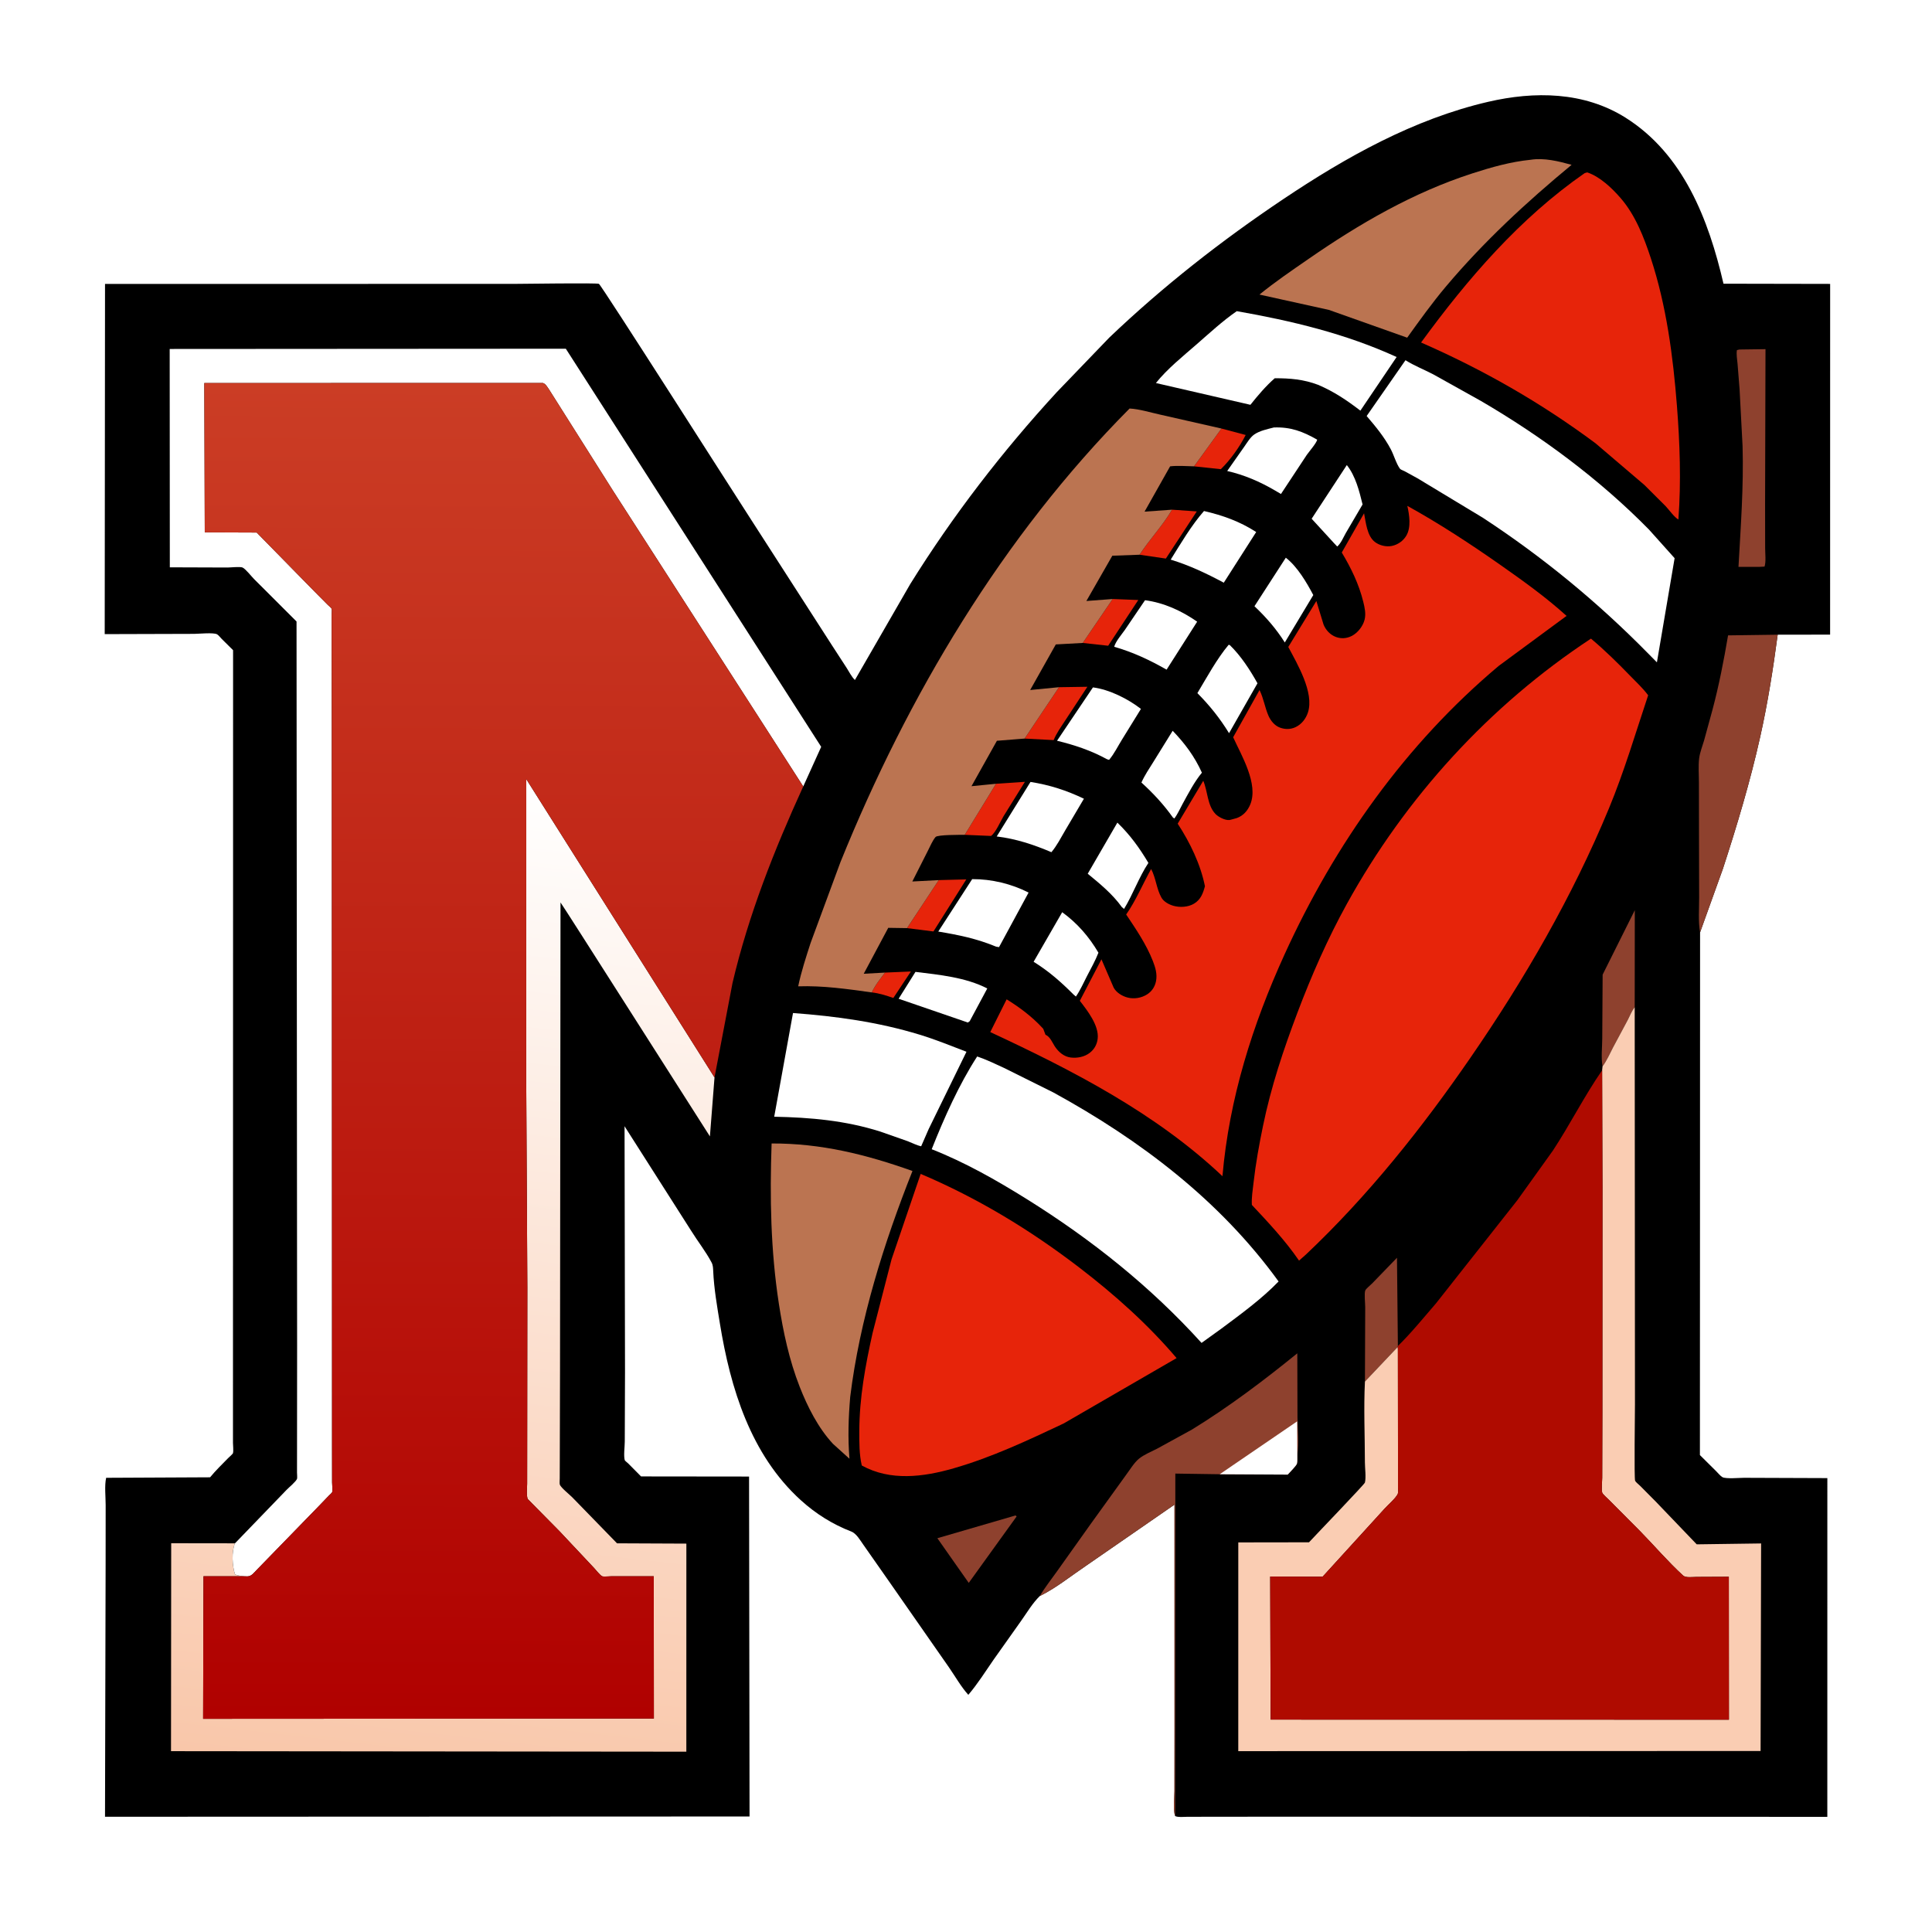
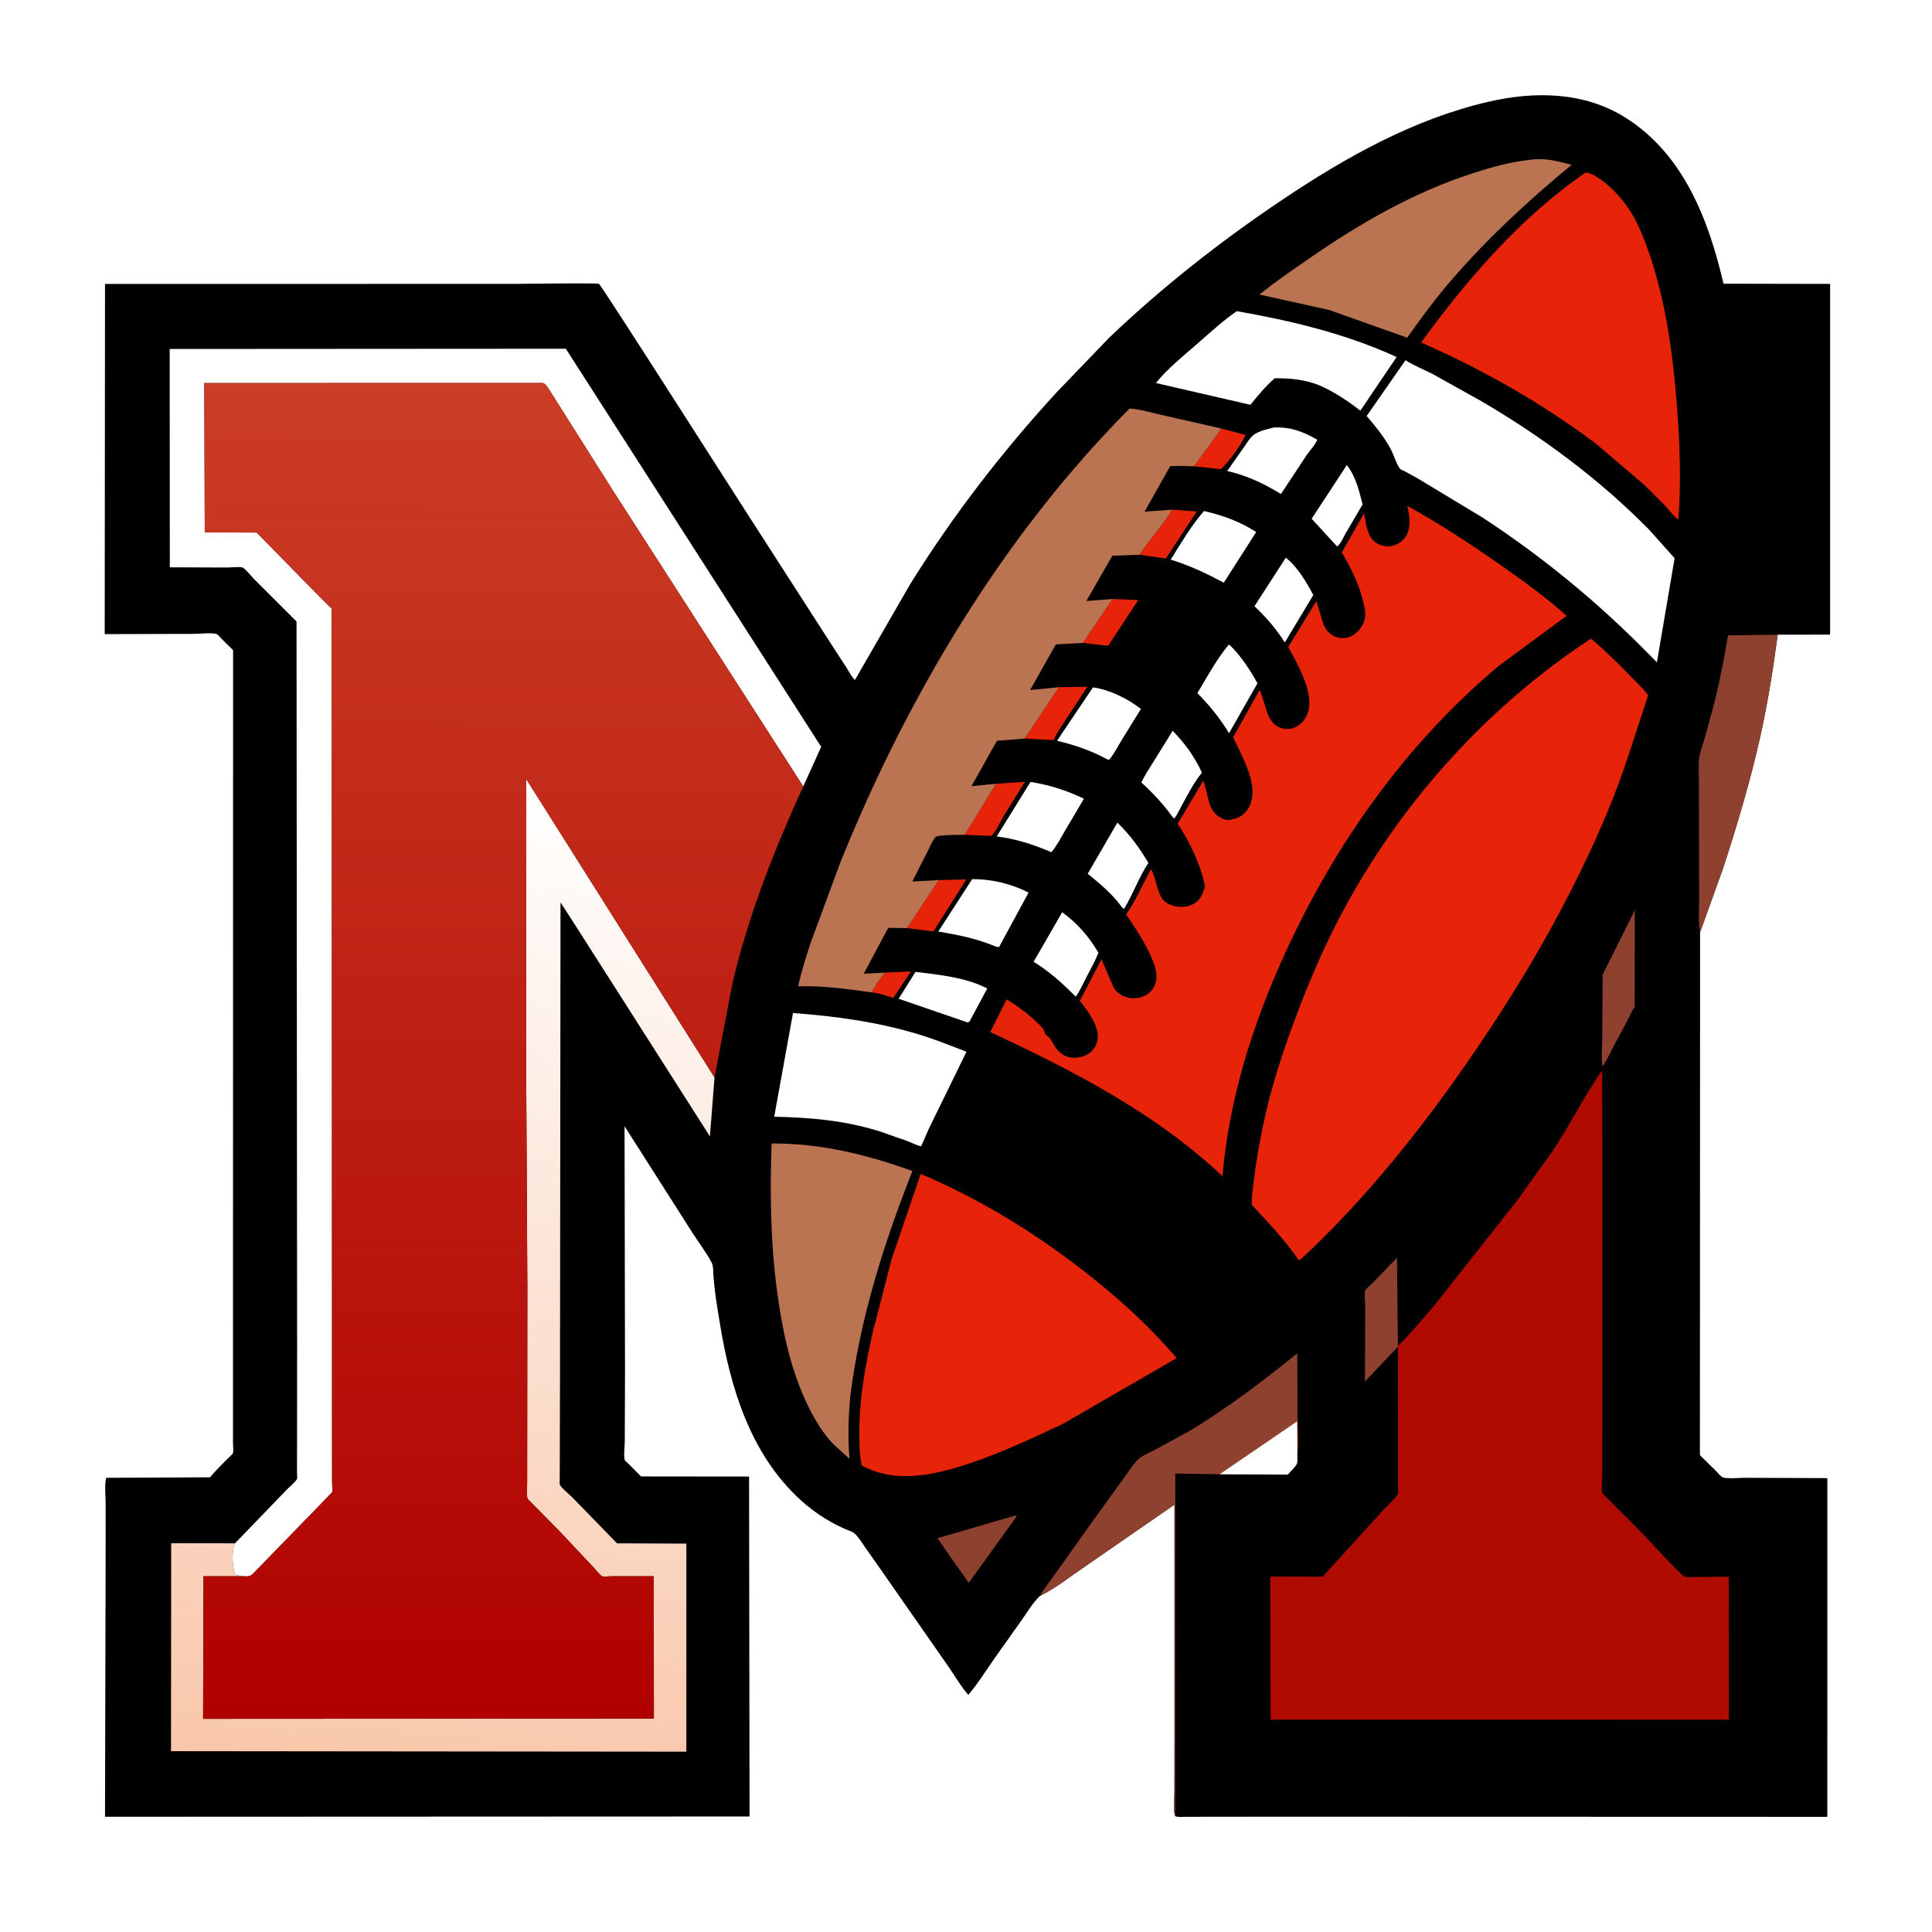
<svg xmlns="http://www.w3.org/2000/svg" version="1.1" style="display: block;" viewBox="0 0 2048 2048" width="1024" height="1024">
  <defs>
    <linearGradient id="Gradient1" gradientUnits="userSpaceOnUse" x1="438.486" y1="1882.76" x2="557.272" y2="831.805">
      <stop class="stop0" offset="0" stop-opacity="1" stop-color="rgb(249,199,170)" />
      <stop class="stop1" offset="1" stop-opacity="1" stop-color="rgb(255,255,255)" />
    </linearGradient>
    <linearGradient id="Gradient2" gradientUnits="userSpaceOnUse" x1="528.267" y1="1821.22" x2="533.847" y2="406.846">
      <stop class="stop0" offset="0" stop-opacity="1" stop-color="rgb(176,1,0)" />
      <stop class="stop1" offset="1" stop-opacity="1" stop-color="rgb(203,61,37)" />
    </linearGradient>
  </defs>
  <path transform="translate(0,0)" fill="rgb(255,255,255)" d="M -0 -0 L 2048 0 L 2048 2048 L -0 2048 L -0 -0 z" />
  <path transform="translate(0,0)" fill="rgb(0,0,0)" d="M 1102.26 1691.84 C 1094.42 1699.49 1088.75 1709.28 1082.43 1718.17 L 1053.31 1759.25 C 1044.68 1771.78 1036.31 1785.01 1026.46 1796.6 C 1018.77 1788.09 1012.59 1777.09 1006.03 1767.61 L 941.965 1675.72 L 915.418 1637.81 C 912.093 1633.2 907.901 1625.61 902.485 1623.52 C 882.529 1615.85 864.63 1604.57 848.82 1590.21 C 795.685 1541.93 774.298 1471.66 763.104 1402.9 C 760.131 1384.63 756.862 1366.02 756.032 1347.5 C 755.888 1344.28 755.852 1341.25 754.316 1338.32 C 748.33 1326.89 739.51 1315.71 732.651 1304.65 L 662.051 1193.86 L 662.538 1454.1 L 662.282 1528.25 C 662.278 1533.54 660.902 1543.08 662.278 1547.89 C 662.44 1548.46 665.29 1550.7 665.884 1551.28 L 679.542 1565.07 L 794.038 1565.2 L 794.552 1925.55 L 111.315 1925.84 L 111.958 1658.63 L 112.005 1595.42 C 112.009 1586.57 110.653 1574.95 112.524 1566.53 L 222.714 1566 C 228.573 1558.84 235.275 1552.37 241.735 1545.76 C 242.556 1544.92 246.711 1541.33 246.957 1540.42 C 247.68 1537.76 246.957 1532.36 246.957 1529.48 L 246.958 1499.44 L 246.981 1358.7 L 247.061 943.204 L 247.075 689.21 L 234.958 677.203 C 233.678 675.935 231.612 673.233 230.104 672.393 C 226.351 670.304 210.546 671.91 205.784 671.924 L 110.998 672.197 L 111.327 300.993 L 545.591 300.922 C 554.499 300.919 632.666 299.728 634.871 300.885 C 637.596 302.316 780.962 527.468 796.338 551.077 L 882.252 684.566 L 897.541 708.112 C 900.18 712.227 902.749 717.525 906.244 720.827 L 964.917 619.095 C 1010.03 546.57 1062.44 478.588 1120.2 415.749 L 1175.87 357.886 C 1232.84 303.513 1294.93 254.896 1360.31 211.093 C 1426.94 166.45 1498.65 126.232 1577.45 107.941 C 1626.58 96.538 1679.13 97.04 1723.1 124.717 C 1784.6 163.44 1811.25 232.969 1826.97 300.736 L 1940.03 300.949 L 1939.99 672.723 L 1884.42 672.811 C 1879.58 709.078 1873.89 745.239 1865.91 780.968 C 1855.38 828.156 1841.33 875.048 1826.34 921.012 L 1802.15 988.314 L 1801.98 1542.43 L 1819.07 1559.4 C 1820.95 1561.2 1823.64 1564.59 1825.82 1565.83 C 1829.45 1567.89 1844.28 1566.51 1848.82 1566.53 L 1937.07 1566.85 L 1937.04 1925.93 L 1412.98 1925.78 L 1289.55 1925.81 L 1257.96 1925.9 C 1254.16 1925.9 1249.26 1926.62 1245.75 1925.16 C 1243.29 1918.86 1244.94 1905.92 1244.95 1898.71 L 1245.02 1830.93 L 1244.99 1594.98 L 1151.04 1659.91 C 1135.51 1670.36 1119.87 1683.07 1103.14 1691.41 L 1102.26 1691.84 z" />
  <path transform="translate(0,0)" fill="rgb(231,36,10)" d="M 938.144 1030.98 L 965.586 1029.82 L 946.991 1057.88 C 939.437 1055.3 932.092 1052.89 924.126 1052 C 927.594 1044.41 933.113 1037.59 938.144 1030.98 z" />
  <path transform="translate(0,0)" fill="rgb(231,36,10)" d="M 1294.8 454.269 L 1320.48 461.098 C 1314.02 473.748 1304.34 487.458 1294.14 497.36 L 1265.73 494.334 L 1294.8 454.269 z" />
  <path transform="translate(0,0)" fill="rgb(231,36,10)" d="M 1179.46 634.976 L 1206.62 636.039 L 1174.71 684.508 L 1147.76 681.548 L 1179.46 634.976 z" />
  <path transform="translate(0,0)" fill="rgb(231,36,10)" d="M 1242.37 540.292 L 1268.63 542.117 L 1235.86 592.107 L 1208 588.034 C 1218.58 571.649 1232.56 557.221 1242.37 540.292 z" />
  <path transform="translate(0,0)" fill="rgb(231,36,10)" d="M 995.089 932.948 L 1024.31 932.211 L 989.498 987.383 L 961.469 983.847 L 995.089 932.948 z" />
  <path transform="translate(0,0)" fill="rgb(231,36,10)" d="M 1055.81 830.82 L 1086.44 828.767 L 1063.77 865.271 C 1060.21 871.244 1055.76 882.076 1050.59 886.145 L 1022.65 884.949 L 1055.81 830.82 z" />
  <path transform="translate(0,0)" fill="rgb(231,36,10)" d="M 1122.59 728.463 L 1152.66 728.009 L 1128.72 764.417 C 1124.55 770.852 1119.78 777.421 1116.93 784.541 L 1086.12 782.915 L 1122.59 728.463 z" />
  <path transform="translate(0,0)" fill="rgb(142,65,46)" d="M 1076.32 1606.5 C 1077.24 1606.81 1076.75 1606.55 1077.66 1607.5 L 1026.92 1677.92 L 1013.24 1658.49 L 993.644 1630.57 L 1076.32 1606.5 z" />
  <path transform="translate(0,0)" fill="rgb(255,255,255)" d="M 1427.69 492.986 C 1437 504.746 1440.87 520.437 1444.38 534.741 L 1426.66 564.964 C 1424.11 569.474 1421.45 576 1417.5 579.342 L 1413.83 575.437 L 1390.4 549.888 L 1427.69 492.986 z" />
  <path transform="translate(0,0)" fill="rgb(255,255,255)" d="M 1363.02 591.191 C 1375.28 600.736 1384.99 617.251 1392.14 630.79 L 1361.95 681.036 C 1352.94 666.751 1342.03 654.179 1329.78 642.63 L 1363.02 591.191 z" />
  <path transform="translate(0,0)" fill="rgb(255,255,255)" d="M 970.436 1030.23 C 995.68 1033.32 1023.61 1035.98 1046.55 1047.81 L 1027.94 1082.5 L 1025.98 1083.93 L 952.592 1058.72 L 970.436 1030.23 z" />
  <path transform="translate(0,0)" fill="rgb(255,255,255)" d="M 1302.41 683.5 L 1303.6 683.769 C 1315.38 695.201 1325.04 710.048 1332.98 724.319 L 1302.84 777.192 C 1293.08 761.317 1282.38 747.948 1269.28 734.736 C 1279.5 717.741 1289.72 698.695 1302.41 683.5 z" />
  <path transform="translate(0,0)" fill="rgb(255,255,255)" d="M 1184.46 872.007 C 1197.97 885.093 1207.74 898.602 1217.35 914.719 C 1207.3 929.876 1201.07 947.874 1191.54 963.5 L 1189.17 961.5 C 1179.24 947.662 1166.06 936.92 1153.04 926.191 L 1184.46 872.007 z" />
  <path transform="translate(0,0)" fill="rgb(255,255,255)" d="M 1243.08 774.659 C 1256.09 788.203 1266.35 801.954 1274.07 819.084 C 1266.03 828.761 1259.54 841.346 1253.45 852.454 C 1250.68 857.498 1248.33 863.113 1244.81 867.646 L 1243.26 866.5 C 1233.64 852.913 1222.26 840.688 1209.96 829.524 C 1213.31 821.944 1218.2 814.779 1222.58 807.737 L 1243.08 774.659 z" />
  <path transform="translate(0,0)" fill="rgb(255,255,255)" d="M 1125.97 966.977 C 1142.17 978.794 1154.18 992.69 1164.4 1009.91 C 1161.05 1018.53 1156.33 1026.77 1152.11 1034.99 C 1148.45 1042.11 1145.05 1049.81 1140.5 1056.39 L 1138.05 1054.29 C 1124.56 1040.81 1111.97 1029.66 1095.68 1019.52 L 1125.97 966.977 z" />
  <path transform="translate(0,0)" fill="rgb(142,65,46)" d="M 1480.86 1333.29 L 1481.81 1426.85 L 1481.65 1427.82 L 1446.89 1464.51 L 1447.18 1385.72 C 1447.2 1381.98 1445.97 1370.94 1447.27 1367.88 C 1448.04 1366.07 1452.99 1362.07 1454.52 1360.5 L 1480.86 1333.29 z" />
  <path transform="translate(0,0)" fill="rgb(142,65,46)" d="M 1698.86 1033.16 L 1732.96 964.838 L 1732.86 1067.73 C 1729.42 1071.93 1727.78 1076.88 1725.25 1081.62 L 1709.84 1110.41 C 1706.34 1117.13 1703.32 1124.28 1698.76 1130.35 C 1697.07 1121.38 1698.4 1110.23 1698.45 1101 L 1698.86 1033.16 z" />
-   <path transform="translate(0,0)" fill="rgb(255,255,255)" d="M 1213.78 636.25 C 1233.87 638.923 1252.53 647.505 1269.04 659 L 1236.63 709.865 C 1218.76 699.631 1200.91 691.295 1181.09 685.616 C 1182.71 679.77 1188.87 672.782 1192.45 667.663 L 1213.78 636.25 z" />
  <path transform="translate(0,0)" fill="rgb(255,255,255)" d="M 1158.57 728.67 C 1175.8 730.838 1195.8 740.842 1209.44 751.477 L 1189.5 783.76 C 1185.09 790.849 1181.05 799.141 1175.67 805.5 L 1173.5 804.818 C 1156.53 795.547 1139.22 789.784 1120.51 785.216 L 1158.57 728.67 z" />
  <path transform="translate(0,0)" fill="rgb(255,255,255)" d="M 1350.34 453.145 C 1368.19 452.475 1380.91 457.318 1396.24 466.035 C 1395.89 469.299 1387.49 478.951 1385.26 482.175 L 1357.88 523.644 L 1351.4 519.843 C 1335.61 510.592 1318.74 503.335 1300.88 499.279 L 1319.07 473.376 C 1322.05 469.188 1325.27 463.588 1329.5 460.621 C 1335.25 456.589 1343.58 454.877 1350.34 453.145 z" />
  <path transform="translate(0,0)" fill="rgb(255,255,255)" d="M 1276.28 541.7 C 1296.33 546.356 1314.18 552.715 1331.61 563.975 L 1297.26 617.679 C 1278.85 607.829 1261.02 599.365 1241 593.227 C 1251.77 575.908 1262.84 557.051 1276.28 541.7 z" />
  <path transform="translate(0,0)" fill="rgb(255,255,255)" d="M 1092.37 828.883 C 1112.72 832.095 1130.4 837.777 1149 846.678 L 1129.12 880.324 C 1124.58 888.095 1120.34 896.447 1114.54 903.355 C 1095.73 895.351 1076.96 889.128 1056.56 886.681 L 1092.37 828.883 z" />
  <path transform="translate(0,0)" fill="rgb(255,255,255)" d="M 1030.56 931.915 C 1051.1 931.8 1072.1 936.882 1090.35 946.143 L 1059.01 1003.99 L 1055.9 1003.5 C 1035.45 995.005 1016.43 991.119 994.608 987.487 L 1030.56 931.915 z" />
-   <path transform="translate(0,0)" fill="rgb(142,65,46)" d="M 1843.83 370.5 L 1871.5 370.12 L 1871.06 534.671 L 1871.13 581.057 C 1871.13 586.913 1872.21 595.182 1870.5 600.606 L 1865.25 600.907 L 1842.86 600.904 C 1845.25 557.977 1848.42 516.054 1847.2 472.939 L 1844.03 412.719 L 1841.88 385.644 C 1841.47 380.909 1840.44 375.843 1841.2 371.133 L 1843.83 370.5 z" />
  <path transform="translate(0,0)" fill="rgb(142,65,46)" d="M 1802.15 988.314 C 1800.06 976.531 1801.21 963.262 1801.17 951.271 L 1801.01 884.46 L 1800.93 829.435 C 1800.94 821.084 1800.17 811.91 1801.2 803.656 C 1801.95 797.644 1804.61 791.083 1806.32 785.188 L 1815.37 752.152 C 1822.26 726.195 1827.34 699.984 1831.83 673.523 L 1884.42 672.811 C 1879.58 709.078 1873.89 745.239 1865.91 780.968 C 1855.38 828.156 1841.33 875.048 1826.34 921.012 L 1802.15 988.314 z" />
  <path transform="translate(0,0)" fill="rgb(255,255,255)" d="M 1311.05 329.841 C 1369.35 340.089 1426.41 353.713 1480.47 378.45 L 1442.06 435.307 C 1427.61 424.22 1414.21 415.185 1397.32 407.955 C 1381.84 402.104 1367.68 400.934 1351.28 400.961 C 1341.7 409.318 1333.41 419.208 1325.48 429.107 L 1225.31 406.031 C 1237.3 391.05 1253.74 377.836 1268.21 365.238 C 1282.06 353.175 1295.93 340.254 1311.05 329.841 z" />
  <path transform="translate(0,0)" fill="rgb(142,65,46)" d="M 1102.26 1691.84 C 1107.53 1682.84 1114.31 1674.4 1120.34 1665.86 L 1156.11 1615.57 L 1193.65 1563.5 C 1197.69 1558.12 1202.29 1550.36 1207.51 1546.16 C 1212.81 1541.89 1220.51 1538.8 1226.58 1535.66 L 1263.53 1515.39 C 1302.55 1491.43 1339.68 1463.39 1375.2 1434.57 L 1375.38 1502.75 C 1375.58 1515.86 1377.07 1529.43 1375.2 1542.53 C 1375.1 1545.04 1375.45 1549.06 1374.85 1551.42 C 1374.24 1553.81 1367.01 1560.83 1365.03 1563.14 L 1292.96 1562.76 L 1245.89 1562.06 L 1245.75 1925.16 C 1243.29 1918.86 1244.94 1905.92 1244.95 1898.71 L 1245.02 1830.93 L 1244.99 1594.98 L 1151.04 1659.91 C 1135.51 1670.36 1119.87 1683.07 1103.14 1691.41 L 1102.26 1691.84 z" />
  <path transform="translate(0,0)" fill="rgb(255,255,255)" d="M 1292.96 1562.76 L 1375.03 1506.7 L 1375.2 1542.53 C 1375.1 1545.04 1375.45 1549.06 1374.85 1551.42 C 1374.24 1553.81 1367.01 1560.83 1365.03 1563.14 L 1292.96 1562.76 z" />
-   <path transform="translate(0,0)" fill="rgb(255,255,255)" d="M 840.622 1073.85 C 886.644 1077.28 930.78 1083.34 975.076 1096.86 C 991.917 1102 1008.08 1108.64 1024.5 1114.91 L 984.483 1196.75 L 976.475 1215.1 C 971.626 1214.08 966.744 1211.46 962.104 1209.68 L 933.014 1199.47 C 895.922 1187.77 859.329 1184.55 820.701 1183.77 L 840.622 1073.85 z" />
+   <path transform="translate(0,0)" fill="rgb(255,255,255)" d="M 840.622 1073.85 C 886.644 1077.28 930.78 1083.34 975.076 1096.86 C 991.917 1102 1008.08 1108.64 1024.5 1114.91 L 984.483 1196.75 L 976.475 1215.1 C 971.626 1214.08 966.744 1211.46 962.104 1209.68 L 933.014 1199.47 C 895.922 1187.77 859.329 1184.55 820.701 1183.77 L 840.622 1073.85 " />
  <path transform="translate(0,0)" fill="rgb(187,116,81)" d="M 1622.38 169.382 C 1636.93 167.06 1652.04 170.919 1665.96 174.722 C 1618.11 214.259 1572.65 256.341 1532.58 303.923 C 1518.07 321.163 1504.82 339.657 1491.67 357.953 L 1408.72 328.522 L 1335.09 312.26 C 1351.7 298.723 1369.35 286.765 1386.95 274.578 C 1441.1 237.093 1498.05 204.022 1561 183.72 C 1581.03 177.259 1601.38 171.481 1622.38 169.382 z" />
  <path transform="translate(0,0)" fill="rgb(187,116,81)" d="M 817.937 1212.13 C 870.432 1211.9 918.069 1223.81 967.257 1241.3 C 936.904 1317.76 911.347 1398.86 901.254 1480.76 C 899.369 1503.11 898.684 1523.91 900.453 1546.33 L 882.986 1530.53 C 867.35 1513.73 856.014 1491.26 847.709 1470.08 C 836.599 1441.74 830.256 1412.02 825.63 1382 C 816.933 1325.57 815.931 1269.07 817.937 1212.13 z" />
  <path transform="translate(0,0)" fill="rgb(255,255,255)" d="M 1489.87 381.843 C 1498.98 387.623 1509.6 391.748 1519.2 396.772 L 1569.7 424.95 C 1634.09 462.504 1695.77 508.225 1748.05 561.441 L 1775.16 591.707 L 1756.4 702.116 L 1746.21 691.801 C 1693 637.811 1635.45 590.518 1572.08 548.957 L 1502.54 506.972 L 1488.77 499.426 C 1488 499.028 1484.69 497.733 1484.22 497.129 C 1480.24 491.998 1477.57 482.433 1474.4 476.414 C 1467.45 463.222 1458.33 452.265 1448.71 440.998 L 1489.87 381.843 z" />
-   <path transform="translate(0,0)" fill="rgb(255,255,255)" d="M 1035.85 1119.9 C 1045.58 1123.16 1054.99 1127.8 1064.32 1132.05 L 1116.64 1158.07 C 1209.01 1208.7 1293.09 1272.45 1355.36 1358.4 C 1337.43 1376.98 1315.19 1393.14 1294.48 1408.57 L 1273.69 1423.54 C 1219.36 1363.54 1156.83 1313.77 1088.27 1271 C 1056.16 1250.97 1022.92 1232.09 987.642 1218.23 C 1000.84 1185.01 1016.43 1149.91 1035.85 1119.9 z" />
  <path transform="translate(0,0)" fill="rgb(231,36,10)" d="M 1679.86 183.5 L 1682.52 182.746 C 1695.95 187.188 1708.71 199.384 1717.81 209.849 C 1733.55 227.943 1742.66 251.524 1750.04 274.016 C 1766.49 324.201 1773.5 377.562 1777.61 430.038 C 1780.73 469.924 1782.15 510.793 1779.17 550.718 C 1774.8 548.312 1769.29 540.432 1765.69 536.602 L 1743.1 514.073 L 1691.39 469.966 C 1633.53 426.89 1572.53 392.054 1506.4 363.07 C 1555.46 295.822 1611.08 231.177 1679.86 183.5 z" />
-   <path transform="translate(0,0)" fill="rgb(250,205,179)" d="M 1698.76 1130.35 C 1703.32 1124.28 1706.34 1117.13 1709.84 1110.41 L 1725.25 1081.62 C 1727.78 1076.88 1729.42 1071.93 1732.86 1067.73 L 1733.13 1488.55 C 1733.14 1496.52 1732.13 1567.38 1733.32 1569.75 C 1734.07 1571.24 1737.43 1573.88 1738.71 1575.16 L 1754.97 1591.54 L 1798.6 1637.06 L 1866.85 1636.12 L 1866.3 1856.14 L 1312.62 1856.29 L 1312.64 1635.01 L 1387.6 1634.9 C 1394.87 1626.99 1446.36 1573.51 1446.85 1571.61 C 1448.26 1566.2 1446.85 1556.08 1446.85 1550.26 C 1446.84 1521.89 1445.46 1492.81 1446.89 1464.51 L 1481.65 1427.82 L 1481.81 1430.04 L 1481.96 1554.68 L 1481.94 1577 C 1481.92 1578.46 1482.25 1582.56 1481.7 1583.65 C 1479.28 1588.48 1471.43 1595.11 1467.64 1599.32 L 1402.03 1671.35 L 1346.45 1671.22 L 1346.93 1822.85 L 1832.73 1822.93 L 1832.62 1671.44 L 1798.15 1671.6 C 1794.24 1671.61 1786.96 1672.74 1784.16 1670.16 C 1768.01 1655.34 1753.7 1638.52 1738.36 1622.86 L 1705.57 1589.93 C 1704.15 1588.44 1699.06 1584.04 1698.48 1582.44 C 1697.3 1579.17 1698.42 1570.19 1698.41 1566.46 L 1698.58 1498.2 L 1698.68 1258.55 L 1698.32 1134.56 L 1698.76 1130.35 z" />
  <path transform="translate(0,0)" fill="rgb(231,36,10)" d="M 975.95 1244.38 C 1036.44 1270.03 1092.16 1303.83 1144.23 1343.76 C 1181.47 1372.32 1216.79 1403.82 1247.24 1439.64 L 1127.57 1508.91 C 1089.63 1526.83 1051.25 1544.87 1010.8 1556.5 C 978.779 1565.71 943.773 1570.24 913.531 1553.48 C 910.775 1541.76 910.87 1529.02 910.902 1517.04 C 910.997 1481.63 917.326 1447.44 924.978 1413 L 945.062 1335 L 975.95 1244.38 z" />
  <path transform="translate(0,0)" fill="rgb(187,116,81)" d="M 924.126 1052 C 898.039 1048.37 872.518 1044.68 846.11 1045.55 C 849.392 1029.9 854.378 1014.68 859.299 999.487 L 890.867 914 C 962.167 737.652 1062.75 568.509 1197.41 433.043 C 1207.78 433.589 1219.69 437.301 1229.9 439.536 L 1294.8 454.269 L 1265.73 494.334 C 1257.45 494.196 1248.58 493.379 1240.37 494.343 L 1213.28 542.373 L 1242.37 540.292 C 1232.56 557.221 1218.58 571.649 1208 588.034 L 1179.11 589.089 L 1151.61 637.075 L 1179.46 634.976 L 1147.76 681.548 L 1119.2 683.109 L 1092.02 731.445 L 1122.59 728.463 L 1086.12 782.915 L 1056.76 785.257 L 1029.82 833.392 L 1055.81 830.82 L 1022.65 884.949 C 1017.91 884.996 993.895 884.756 991.725 887.27 C 988.447 891.066 986.054 897.076 983.708 901.6 L 967.096 934.427 L 995.089 932.948 L 961.469 983.847 L 941.578 983.546 L 915.586 1032.23 L 938.144 1030.98 C 933.113 1037.59 927.594 1044.41 924.126 1052 z" />
  <path transform="translate(0,0)" fill="url(#Gradient1)" d="M 258.169 1670.9 L 215.713 1670.91 L 215.329 1822 L 693.129 1821.73 L 693.002 1670.91 L 648.399 1670.89 C 646.68 1670.89 639.506 1671.55 638.261 1670.89 C 635.752 1669.55 631.557 1664.01 629.419 1661.79 L 592.964 1623 L 559.373 1589 C 557.839 1584.9 558.791 1577.37 558.797 1572.85 L 558.841 1531.18 L 559.003 1364.56 L 557.835 1148.9 L 557.859 825.895 L 757.412 1142.12 L 752.54 1204.63 C 737.342 1181.08 594.929 956.889 594.165 956.648 L 593.643 1452.06 L 593.399 1549.41 L 593.336 1567.35 C 593.335 1568.66 593.003 1572.8 593.464 1573.88 C 594.922 1577.29 603.754 1584.3 606.651 1587.24 L 653.279 1635.16 C 654.355 1636.24 653.72 1635.98 655.193 1635.98 L 727.577 1636.3 L 727.547 1856.86 L 181.28 1856.32 L 181.48 1635.89 L 249.086 1635.98 C 245.337 1644.81 246.114 1659.85 249.146 1668.94 C 251.959 1670.26 255.123 1670.46 258.169 1670.9 z" />
  <path transform="translate(0,0)" fill="rgb(255,255,255)" d="M 249.086 1635.98 L 249.353 1635.72 L 303.784 1579.31 C 306.269 1576.71 313.56 1570.73 314.842 1567.69 C 315.275 1566.67 314.847 1562.28 314.848 1560.98 L 314.867 1540.8 L 314.953 1426.42 L 314.343 658.794 L 269.325 613.838 C 266.64 611.15 260.232 602.958 257.092 601.591 C 254.487 600.457 244.411 601.595 241.171 601.595 L 180.021 601.384 L 179.878 369.926 L 599.795 369.66 L 870.5 791.664 L 851.465 833.683 L 811.004 770.74 L 649.207 519.255 L 582.393 413.464 C 580.724 411.073 578.307 406.549 575.416 405.997 L 216.575 406.039 L 217.067 564.321 L 272.109 564.53 L 333.873 627.513 L 347.391 641.119 C 348.12 641.851 351.221 644.406 351.535 645.272 C 351.973 646.48 351.543 649.942 351.545 651.454 L 351.577 671.159 L 351.718 773.657 L 351.934 1324.6 L 351.981 1532.43 L 352.028 1571.51 C 352.03 1573.87 352.762 1580.07 352.04 1581.86 C 351.735 1582.61 349.327 1584.68 348.737 1585.29 L 337.517 1596.96 L 272.161 1664.14 C 269.128 1667.15 266.718 1670.99 262.16 1671.01 L 258.169 1670.9 C 255.123 1670.46 251.959 1670.26 249.146 1668.94 C 246.114 1659.85 245.337 1644.81 249.086 1635.98 z" />
  <path transform="translate(0,0)" fill="rgb(231,36,10)" d="M 1491.83 536.238 C 1525.91 555.087 1558.7 576.573 1590.58 598.914 C 1614.6 615.75 1638.87 633.153 1660.62 652.884 L 1588.75 705.843 C 1490 788.784 1414.91 894.845 1361.67 1011.74 C 1327.62 1086.5 1302.97 1164.68 1295.85 1246.81 C 1225.17 1180.03 1137.13 1134.71 1049.73 1094.04 L 1067.08 1059.33 C 1080.71 1067.74 1093.97 1077.68 1104.87 1089.48 L 1105.91 1090.62 L 1108.22 1096.82 C 1113.46 1099.12 1115.52 1105.43 1118.66 1109.97 C 1122.48 1115.51 1128.08 1120.17 1135 1121.01 C 1141.88 1121.84 1149.41 1120.43 1155.01 1116.18 C 1159.94 1112.44 1162.86 1107.26 1163.58 1101.11 C 1165.2 1087.16 1152.68 1071.28 1144.67 1060.9 L 1167.58 1016.9 L 1180.57 1047.01 C 1183.48 1052.3 1189.66 1056.01 1195.42 1057.47 C 1202.33 1059.23 1210.01 1057.88 1216 1054.08 C 1221.04 1050.88 1224.19 1046.03 1225.39 1040.25 C 1226.96 1032.72 1224.74 1025.46 1222 1018.5 C 1215.12 1001.03 1204.21 984.957 1193.79 969.415 C 1204.03 954.803 1211.49 936.845 1220.24 921.175 C 1225.34 930.745 1225.95 942.321 1231.17 951.5 C 1233.65 955.862 1239.07 958.799 1243.74 960.147 C 1250.72 962.161 1259.41 961.677 1265.69 957.929 C 1272.82 953.677 1275.22 947.049 1277.29 939.454 C 1272.64 916.153 1261.35 892.879 1248.4 873.132 L 1275.51 827.644 C 1280.29 838.888 1279.74 853.535 1288.29 862.67 C 1291.48 866.074 1298.6 869.735 1303.31 869.253 L 1304.96 868.856 L 1311 867.207 C 1317.95 864.708 1322.66 859.345 1325.39 852.604 C 1334.18 830.921 1315.98 800.828 1307.19 781.516 L 1335.14 731.472 C 1339.49 740.268 1340.76 749.845 1344.62 758.691 C 1346.94 764.002 1351.16 769.219 1356.75 771.284 C 1362.28 773.329 1368.01 773.317 1373.37 770.784 C 1379.78 767.754 1384.32 761.855 1386.48 755.191 C 1393.31 734.175 1375.13 703.738 1365.63 685.807 L 1395.4 637.1 L 1403 662 C 1405.37 667.907 1410.08 672.987 1416.12 675.209 C 1421.75 677.279 1427.49 676.855 1432.82 674.178 C 1439.23 670.96 1444.85 663.761 1446.55 656.794 C 1448.09 650.529 1446.63 644.092 1445.14 638 C 1440.58 619.341 1432.21 602.109 1422.34 585.691 L 1445.96 544.111 C 1447.9 553.83 1449.06 568.092 1457.46 574.52 C 1462.28 578.214 1469.3 579.932 1475.29 578.744 C 1481.71 577.47 1487.39 573.477 1490.73 567.876 C 1496.05 558.968 1493.97 545.795 1491.83 536.238 z" />
  <path transform="translate(0,0)" fill="rgb(231,36,10)" d="M 1686.49 676.975 C 1701.26 689.341 1714.68 702.604 1728.07 716.407 C 1734.43 722.958 1741.7 729.683 1747.11 737.026 C 1733.68 777.289 1721.75 817.818 1705.47 857.101 C 1666.71 950.643 1616.03 1038.07 1558.68 1121.31 C 1507.31 1195.88 1450.27 1267.56 1384.31 1329.88 L 1377.03 1336.3 C 1362.59 1315.18 1344.51 1295.89 1327.03 1277.26 C 1326.56 1269.61 1327.93 1261.39 1328.8 1253.76 C 1331.09 1233.41 1334.75 1213.35 1338.88 1193.29 C 1347.39 1151.94 1360.44 1112.84 1375.34 1073.45 C 1390.26 1034.01 1407.36 995.068 1427.75 958.129 C 1489.99 845.35 1578.87 747.814 1686.49 676.975 z" />
  <path transform="translate(0,0)" fill="rgb(175,11,0)" d="M 1698.32 1134.56 L 1698.68 1258.55 L 1698.58 1498.2 L 1698.41 1566.46 C 1698.42 1570.19 1697.3 1579.17 1698.48 1582.44 C 1699.06 1584.04 1704.15 1588.44 1705.57 1589.93 L 1738.36 1622.86 C 1753.7 1638.52 1768.01 1655.34 1784.16 1670.16 C 1786.96 1672.74 1794.24 1671.61 1798.15 1671.6 L 1832.62 1671.44 L 1832.73 1822.93 L 1346.93 1822.85 L 1346.45 1671.22 L 1402.03 1671.35 L 1467.64 1599.32 C 1471.43 1595.11 1479.28 1588.48 1481.7 1583.65 C 1482.25 1582.56 1481.92 1578.46 1481.94 1577 L 1481.96 1554.68 L 1481.81 1430.04 L 1481.65 1427.82 L 1481.81 1426.85 C 1496.2 1412.73 1509.03 1396.87 1522.21 1381.62 L 1608.38 1272.37 L 1646.22 1219.55 C 1664.42 1191.84 1679.49 1161.77 1698.32 1134.56 z" />
  <path transform="translate(0,0)" fill="url(#Gradient2)" d="M 258.169 1670.9 L 262.16 1671.01 C 266.718 1670.99 269.128 1667.15 272.161 1664.14 L 337.517 1596.96 L 348.737 1585.29 C 349.327 1584.68 351.735 1582.61 352.04 1581.86 C 352.762 1580.07 352.03 1573.87 352.028 1571.51 L 351.981 1532.43 L 351.934 1324.6 L 351.718 773.657 L 351.577 671.159 L 351.545 651.454 C 351.543 649.942 351.973 646.48 351.535 645.272 C 351.221 644.406 348.12 641.851 347.391 641.119 L 333.873 627.513 L 272.109 564.53 L 217.067 564.321 L 216.575 406.039 L 575.416 405.997 C 578.307 406.549 580.724 411.073 582.393 413.464 L 649.207 519.255 L 811.004 770.74 L 851.465 833.683 C 820.771 900.857 793.406 969.968 776.492 1042.01 L 757.412 1142.12 L 557.859 825.895 L 557.835 1148.9 L 559.003 1364.56 L 558.841 1531.18 L 558.797 1572.85 C 558.791 1577.37 557.839 1584.9 559.373 1589 L 592.964 1623 L 629.419 1661.79 C 631.557 1664.01 635.752 1669.55 638.261 1670.89 C 639.506 1671.55 646.68 1670.89 648.399 1670.89 L 693.002 1670.91 L 693.129 1821.73 L 215.329 1822 L 215.713 1670.91 L 258.169 1670.9 z" />
</svg>